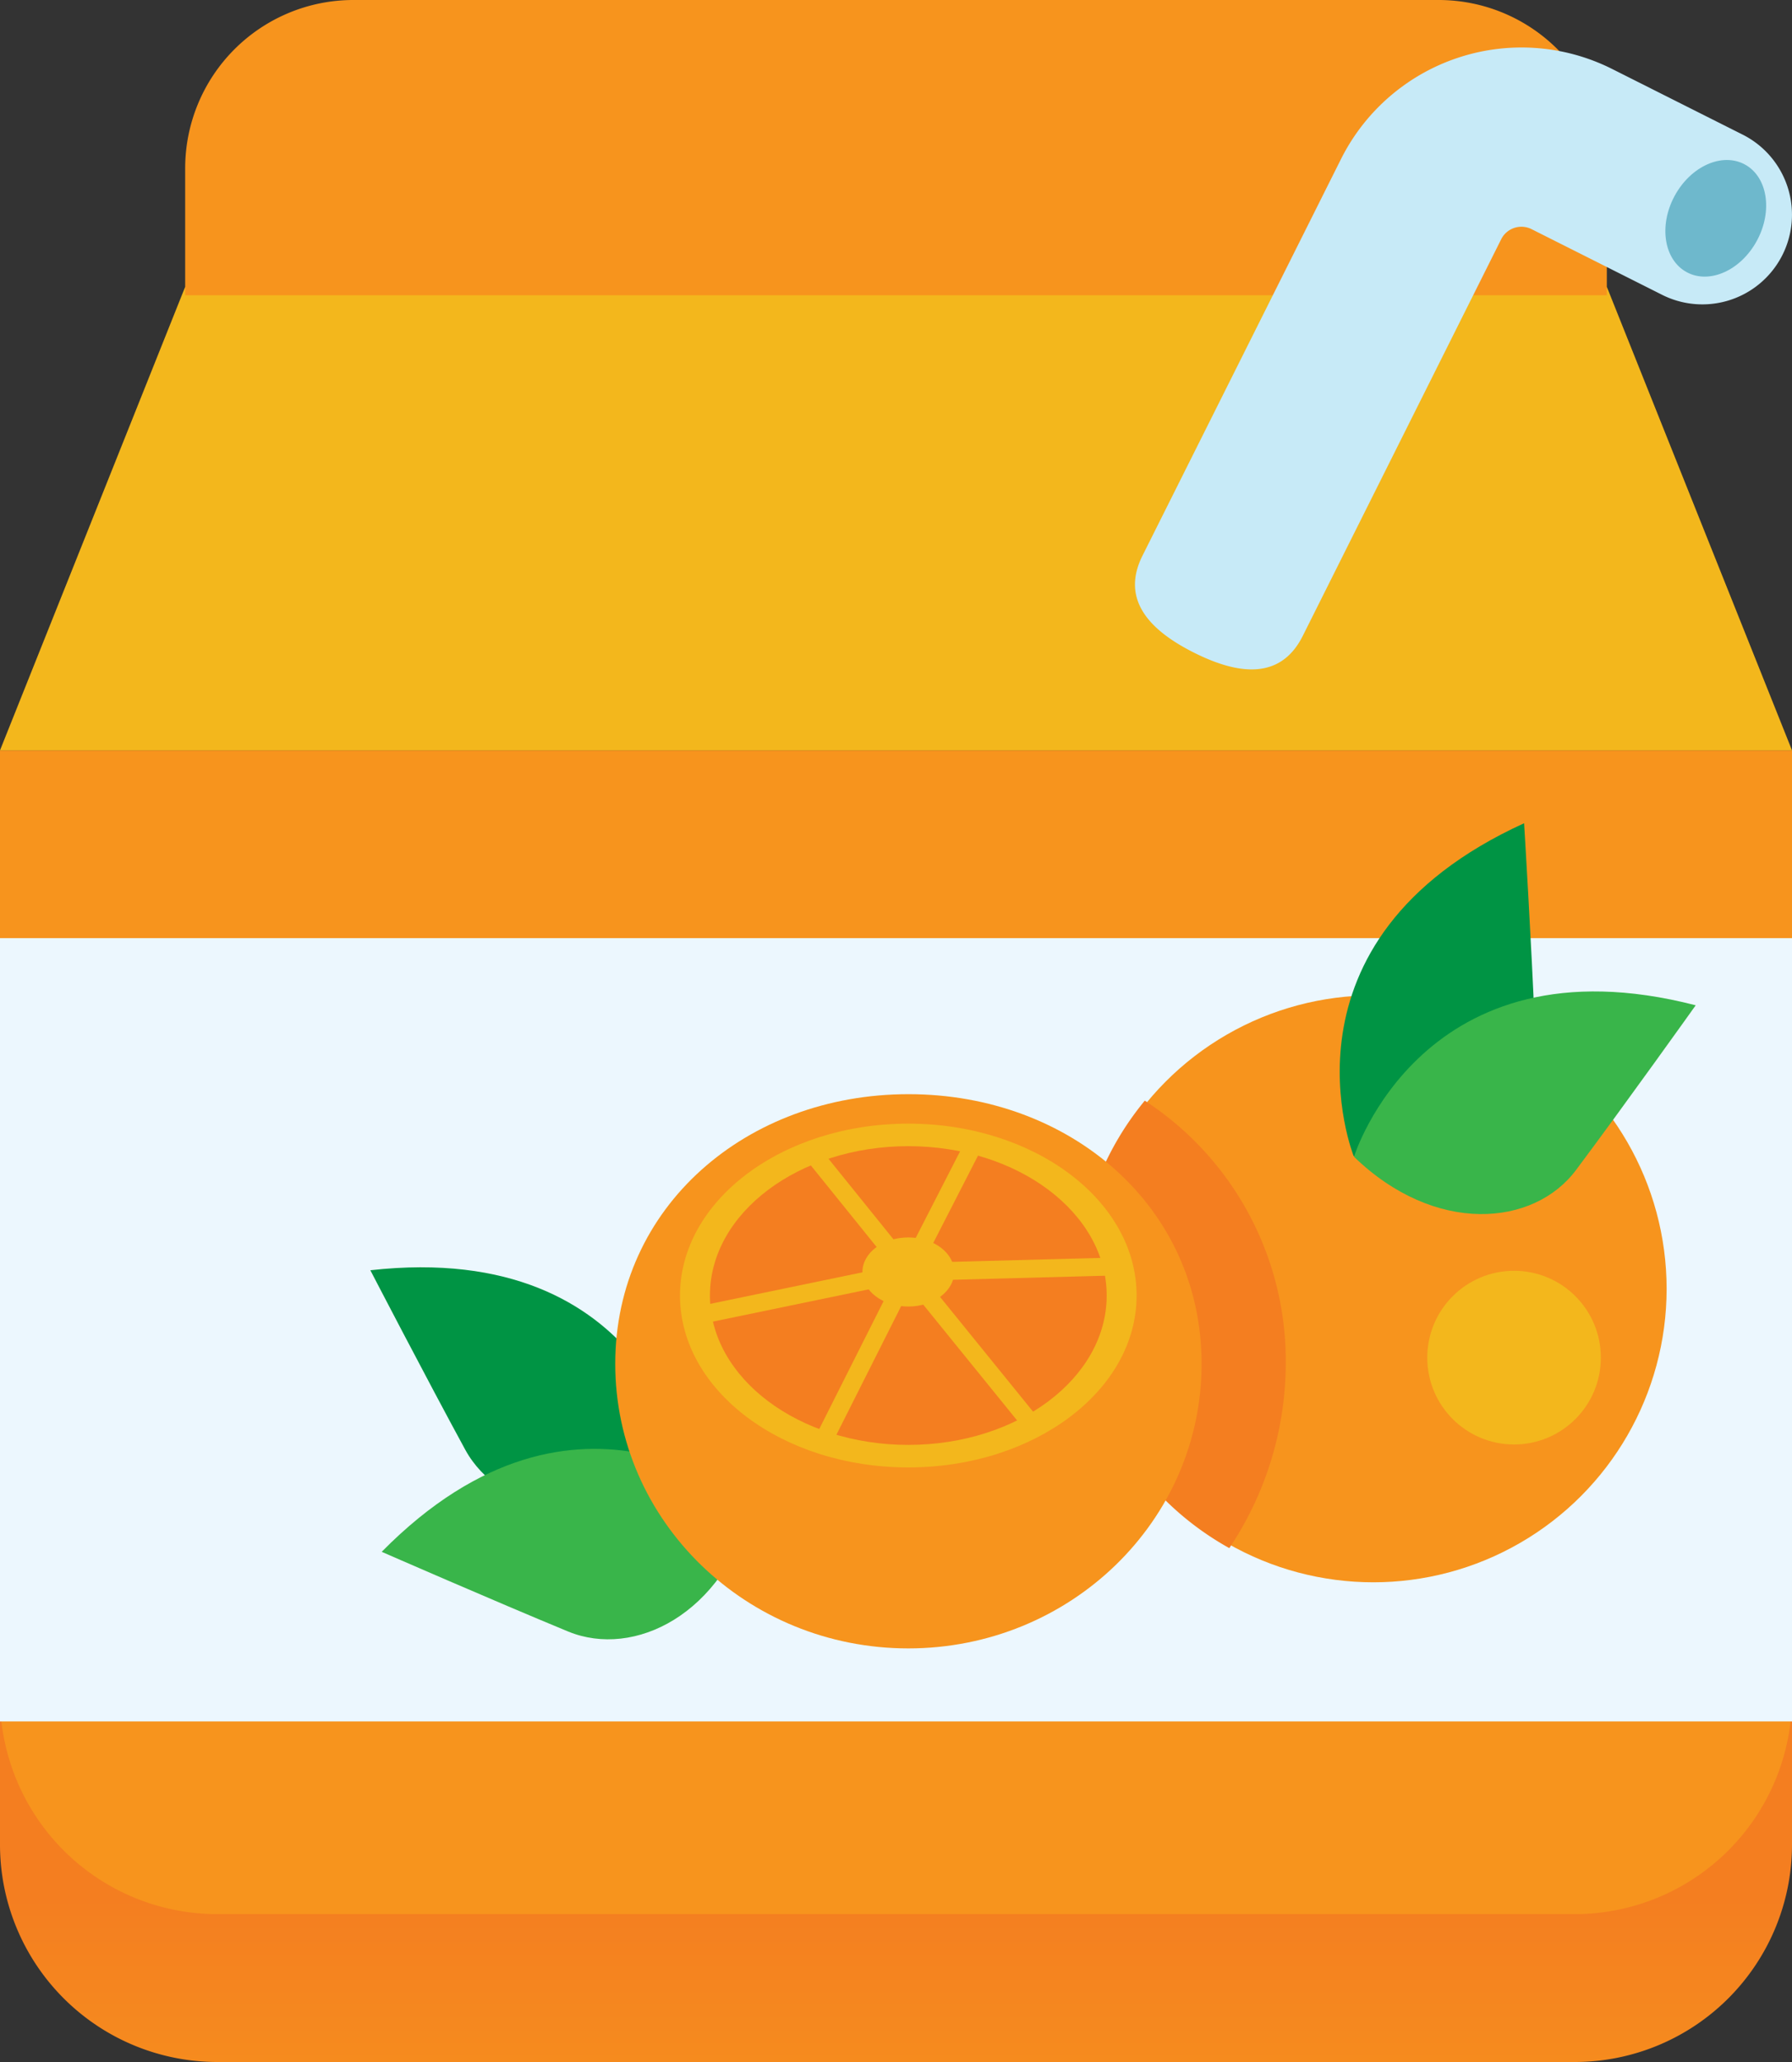
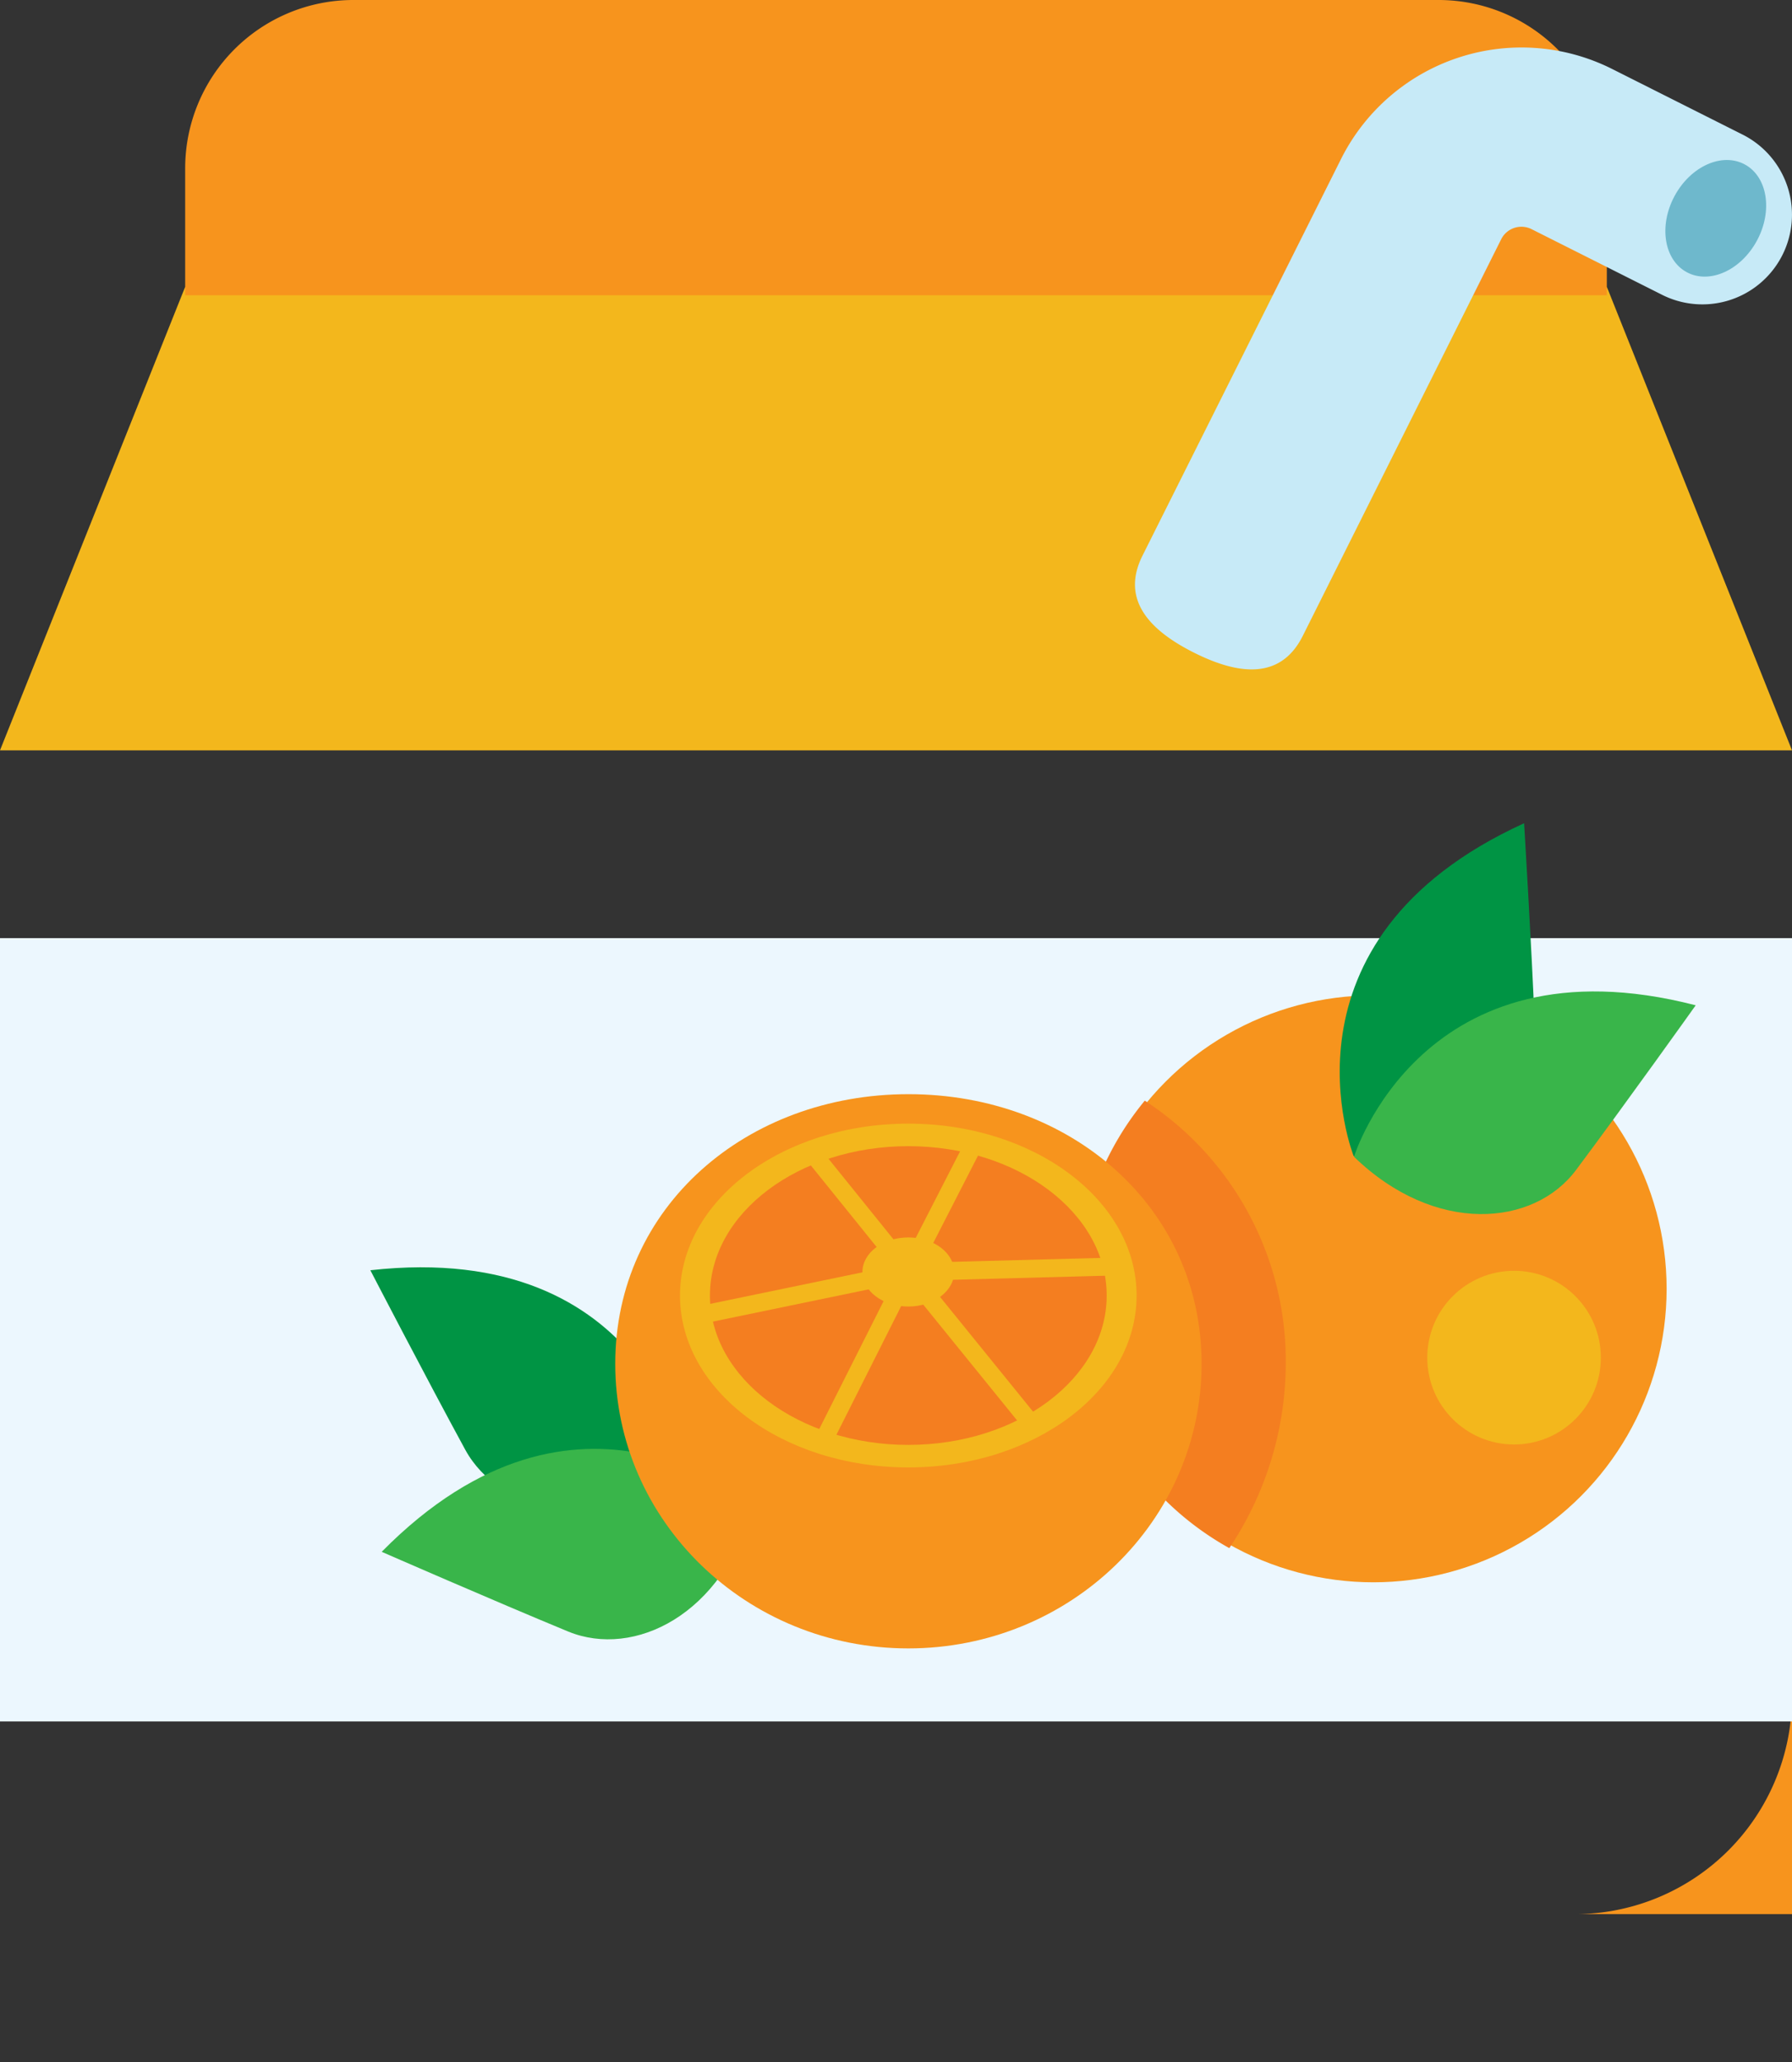
<svg xmlns="http://www.w3.org/2000/svg" id="Layer_1" data-name="Layer 1" viewBox="0 0 300 345">
  <rect x="0" y="0" width="300" height="345" fill="#333333" stroke="none" />
  <defs>
    <style>.cls-1{fill:url(#linear-gradient);}.cls-2{fill:#f7941d;}.cls-3{fill:#ecf7fe;}.cls-4{fill:#f3b71c;}.cls-5{fill:#c7eaf7;}.cls-6{fill:#6eb8cc;}.cls-7{fill:#009444;}.cls-8{fill:#39b54a;}.cls-10,.cls-9{fill:#f47e20;}.cls-9{stroke:#f47e20;stroke-miterlimit:10;}.cls-11{fill:none;stroke:#f3b71c;stroke-linejoin:bevel;stroke-width:3px;}</style>
    <linearGradient id="linear-gradient" x1="150" y1="441.02" x2="150" y2="166.34" gradientUnits="userSpaceOnUse">
      <stop offset="0.28" stop-color="#f7941d" />
      <stop offset="0.45" stop-color="#f47e20" />
    </linearGradient>
  </defs>
  <title>blook-orange-carton</title>
-   <path class="cls-1" d="M263.62,345H36.38A36.38,36.38,0,0,1,0,308.62V259.14H300v49.48A36.38,36.38,0,0,1,263.62,345Z" />
-   <path class="cls-2" d="M300,125.54H0V283.88a36.38,36.38,0,0,0,36.38,36.38H263.62A36.38,36.38,0,0,0,300,283.88Z" />
+   <path class="cls-2" d="M300,125.54V283.88a36.38,36.38,0,0,0,36.38,36.38H263.62A36.38,36.38,0,0,0,300,283.88Z" />
  <rect class="cls-3" y="156.96" width="300" height="131.06" />
  <polygon class="cls-4" points="0 125.54 30.98 48.04 269.02 48.04 300 125.54 0 125.54" />
  <path class="cls-2" d="M240.86,0H59.14A28.16,28.16,0,0,0,31,28.16V49.4H269V28.16A28.16,28.16,0,0,0,240.86,0Z" />
  <path class="cls-5" d="M199.91,109.21c-7.41-3.71-12.35-8.85-8.64-16.25l33.24-66.37a33.8,33.8,0,0,1,45.32-15.08l21.88,11a15,15,0,1,1-13.43,26.83l-21.88-11A3.79,3.79,0,0,0,251.33,40L218.1,106.39C214.39,113.8,207.32,112.92,199.91,109.21Z" />
  <ellipse class="cls-6" cx="287.25" cy="36.53" rx="10.24" ry="7.84" transform="translate(119.22 272.36) rotate(-61.78)" />
  <path class="cls-7" d="M115.09,245.67S109,207.27,62,212.53c0,0,9.4,18.12,15.9,30.05C83.62,253,99.81,256.76,115.09,245.67Z" />
  <path class="cls-8" d="M126,252s-28.92-26-62.1,7.64c0,0,18.7,8.17,31.25,13.35C106.14,277.48,121.07,270.19,126,252Z" />
  <circle class="cls-2" cx="229.91" cy="215.64" r="49.1" />
  <circle class="cls-4" cx="253.47" cy="227.15" r="14.53" />
  <path class="cls-7" d="M226.62,193.43s-14.46-36.09,28.53-55.69c0,0,1.25,20.38,1.79,33.95C257.41,183.59,245.43,195.1,226.62,193.43Z" />
  <path class="cls-8" d="M226.67,193.54s11.47-37.15,57.21-25.34c0,0-11.85,16.62-20,27.51C256.8,205.26,240.24,206.67,226.67,193.54Z" />
  <path class="cls-9" d="M214.75,228a51.44,51.44,0,0,0-23-43.18,49.06,49.06,0,0,0,13.89,73.54A55.21,55.21,0,0,0,214.75,228Z" />
  <path class="cls-2" d="M201.16,228.19c0,26.29-22,47.61-49.1,47.61S103,254.48,103,228.19s22-45.12,49.09-45.12S201.16,201.89,201.16,228.19Z" />
  <ellipse class="cls-4" cx="152.06" cy="216.76" rx="38.22" ry="28.76" />
  <ellipse class="cls-10" cx="152.06" cy="216.76" rx="33.21" ry="24.99" />
  <ellipse class="cls-4" cx="152.06" cy="212.82" rx="7.68" ry="5.78" />
  <polyline class="cls-11" points="137.49 241.75 152.06 212.82 173.78 239.6" />
  <polyline class="cls-11" points="187.46 211.88 152.06 212.82 163.46 190.59" />
  <polyline class="cls-11" points="135.08 191.78 152.06 212.82 117.57 219.96" />
</svg>